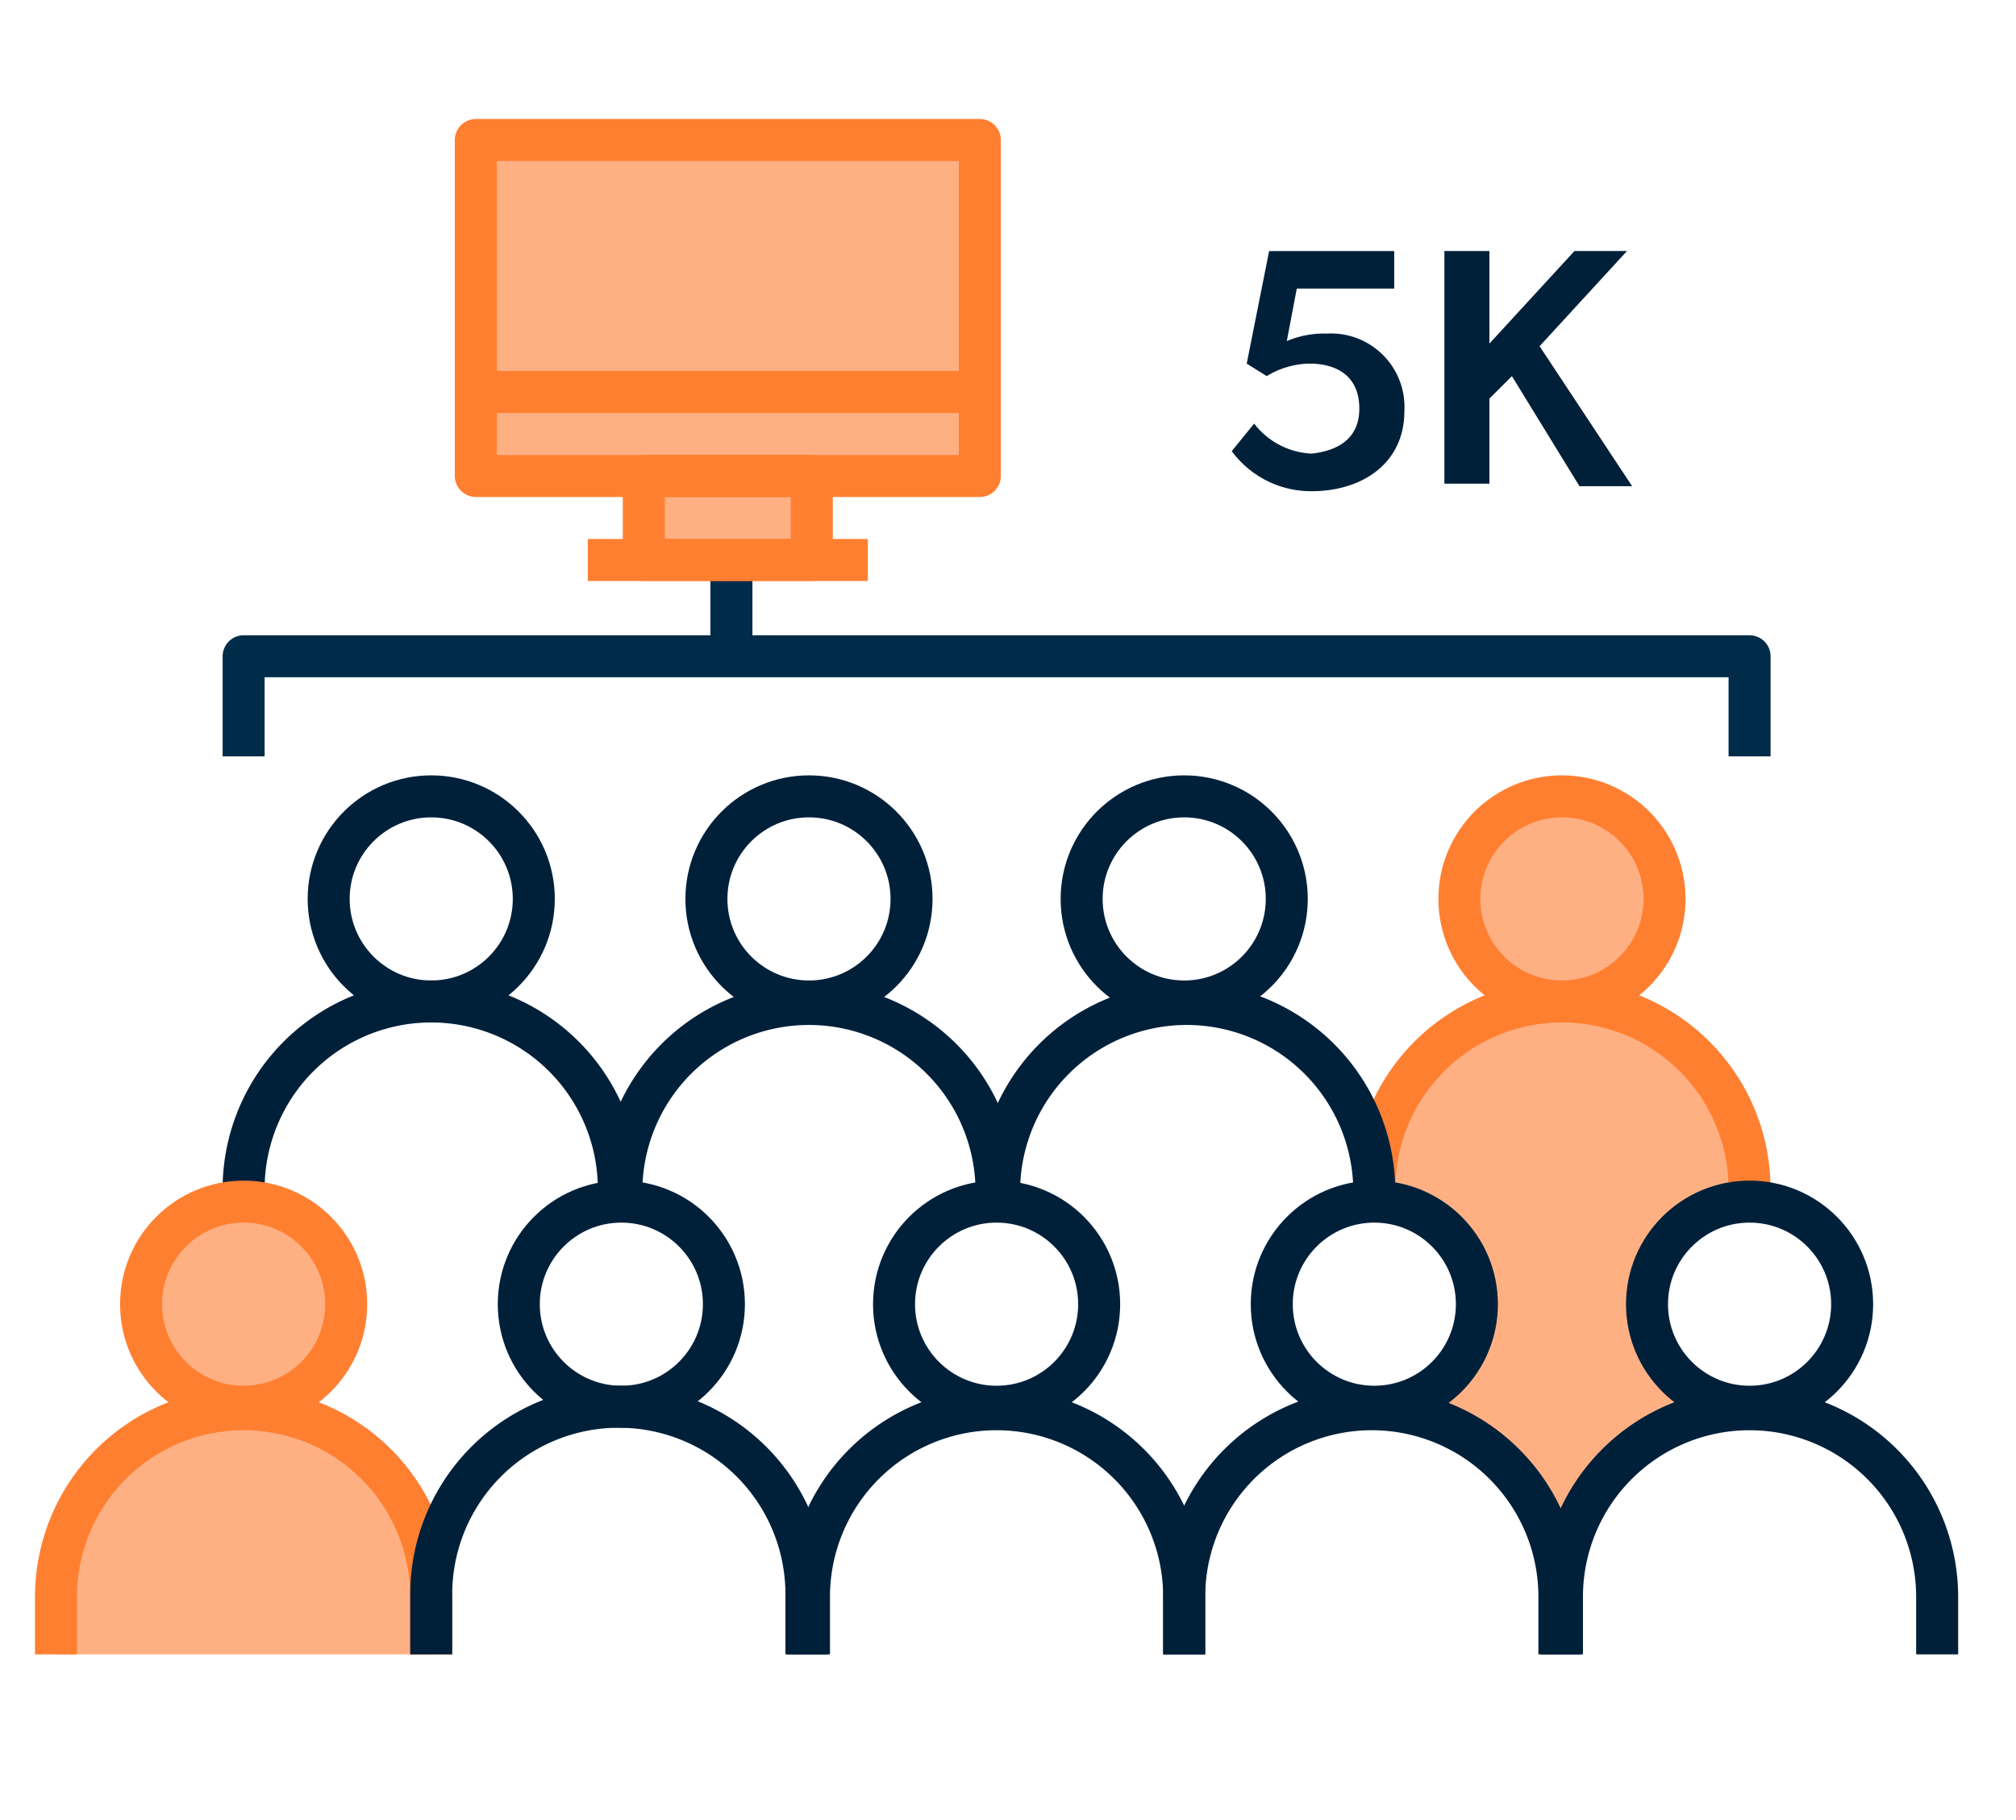
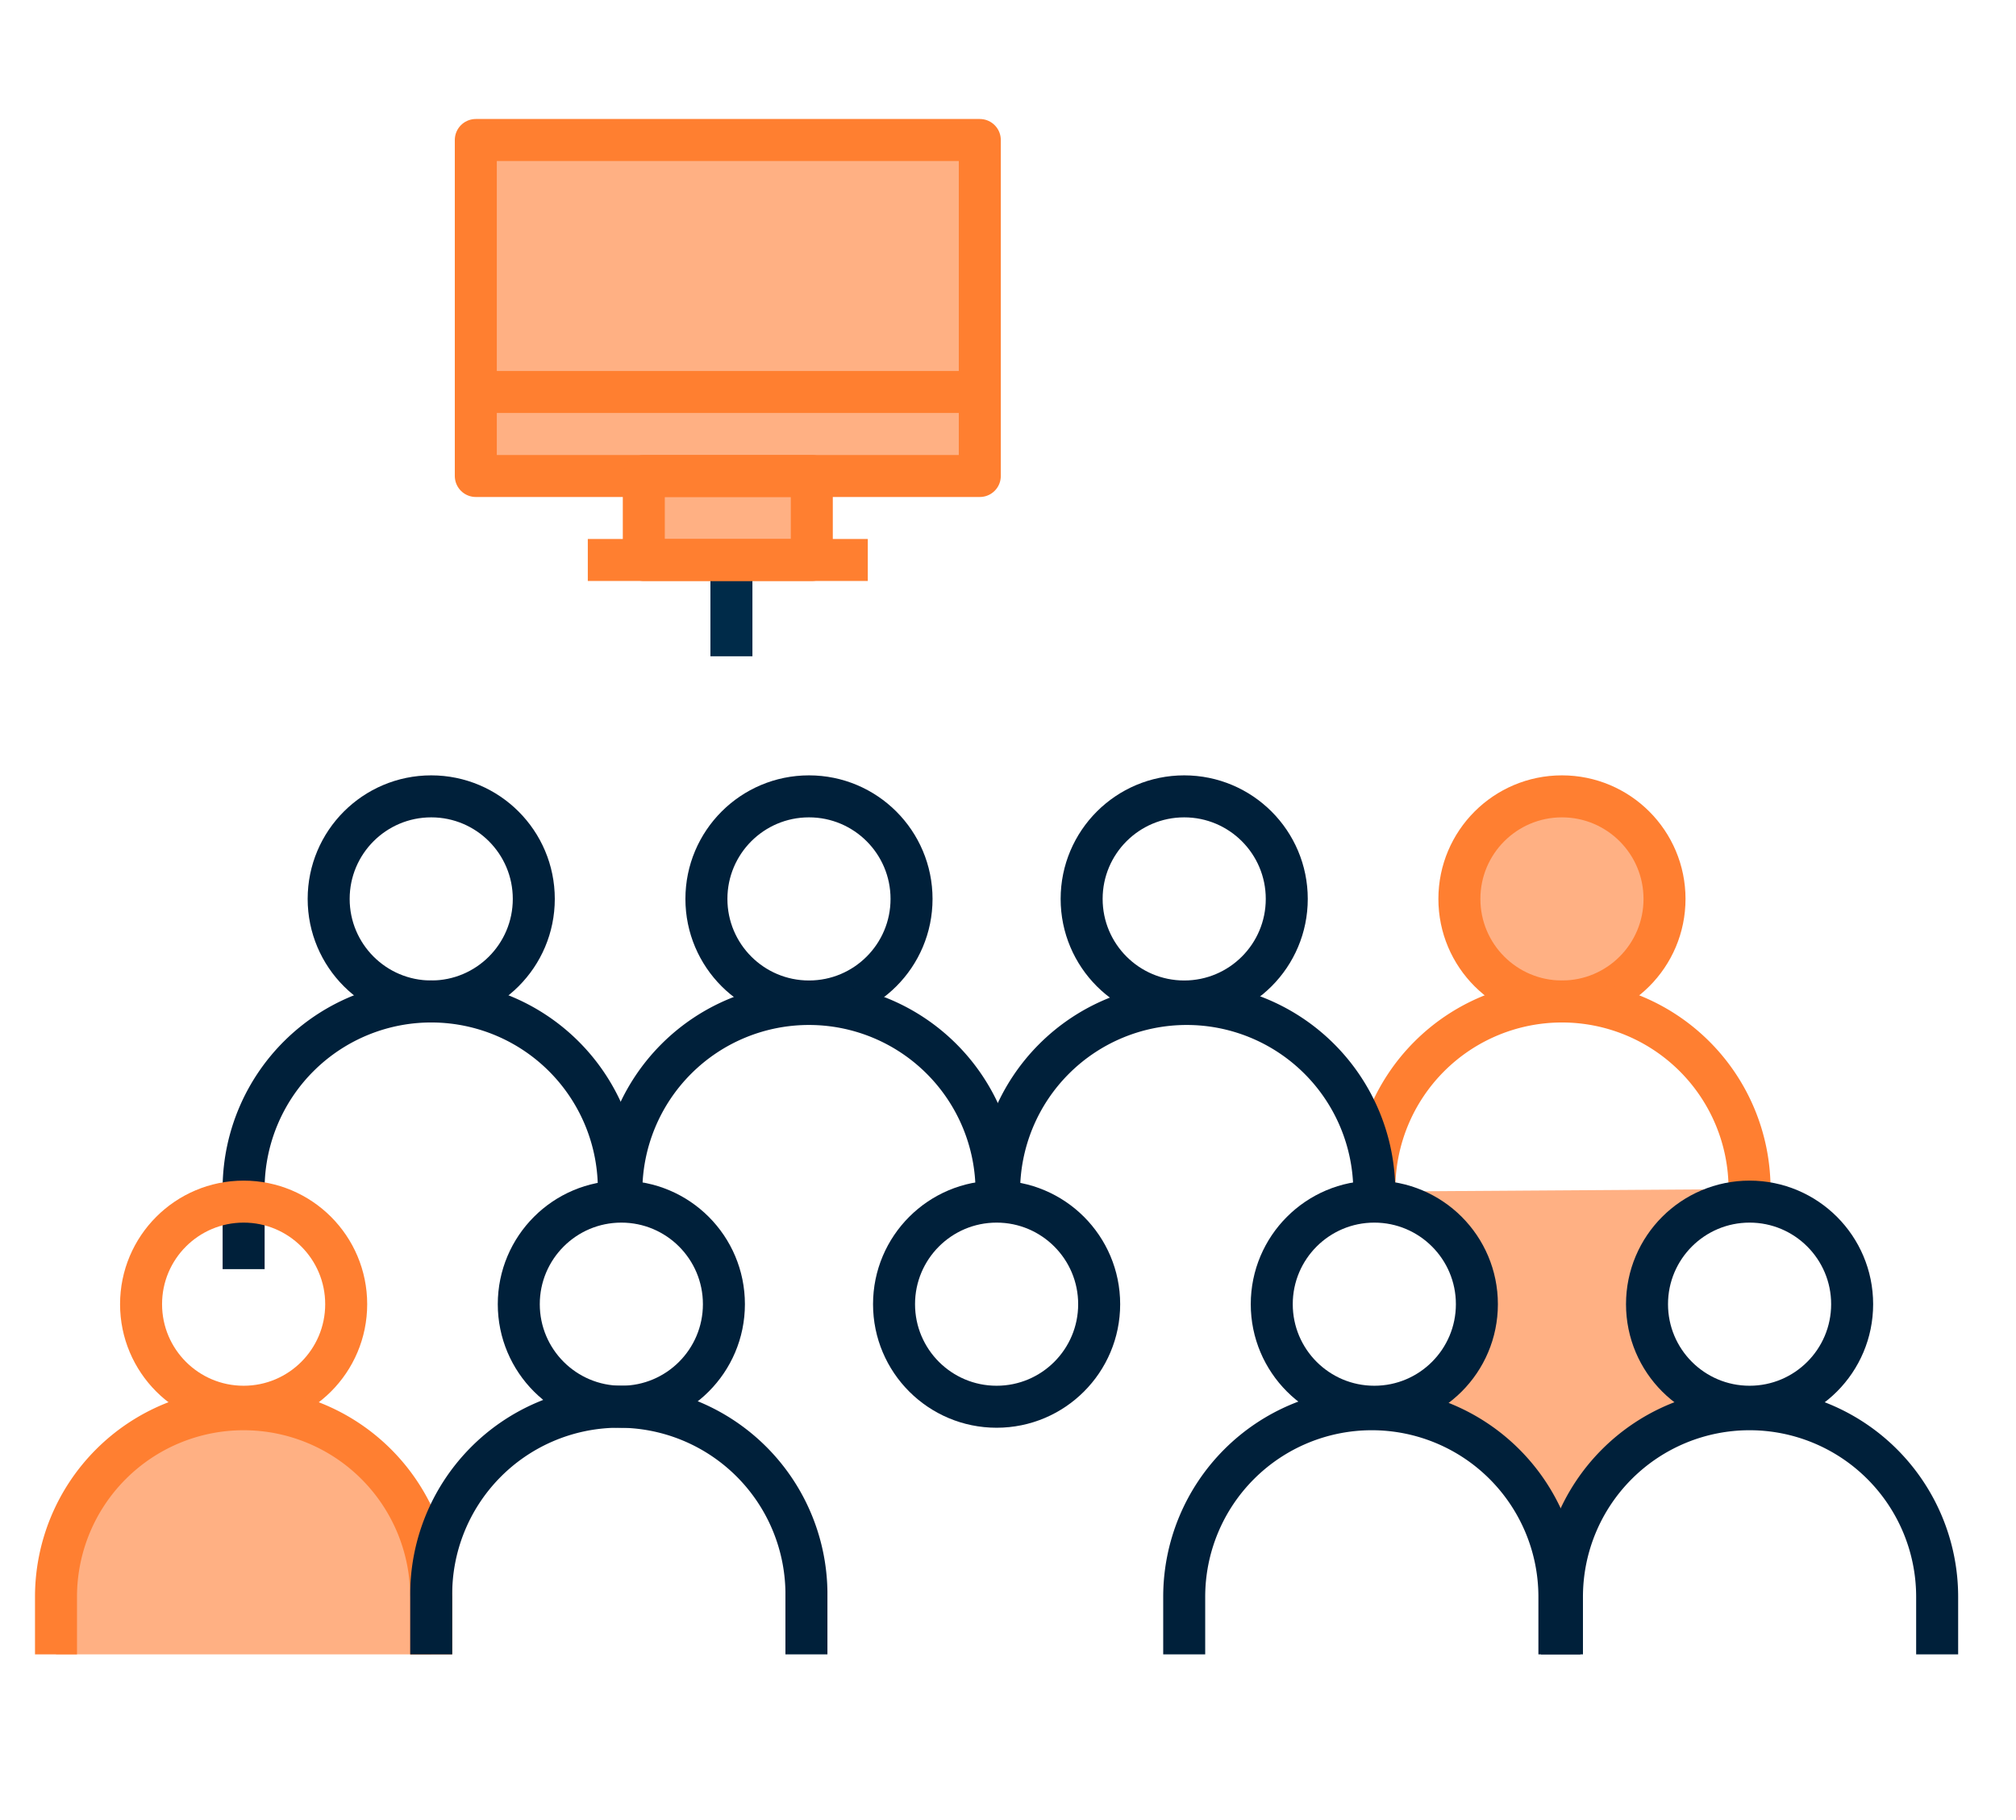
<svg xmlns="http://www.w3.org/2000/svg" width="72" height="65" viewBox="0 0 72 65">
  <defs>
    <clipPath id="clip-path">
      <rect id="Rectangle_75" data-name="Rectangle 75" width="72" height="65" transform="translate(-8939 2558)" fill="none" stroke="#707070" stroke-width="1" />
    </clipPath>
  </defs>
  <g id="Mask_Group_3" data-name="Mask Group 3" transform="translate(8939 -2558)" clip-path="url(#clip-path)">
    <g id="_5kusers-icon-2012" data-name="5kusers-icon-2012" transform="translate(-8937.9 2558.613)">
      <g id="Layer_3" transform="translate(16.088 4.689)">
        <path id="Path_150" data-name="Path 150" d="M29.515,18.905V16.493h6.254V4.7H17.9V16.225h6.254v2.68Z" transform="translate(-17.9 -4.7)" fill="#ffb083" />
      </g>
      <g id="Layer_1_00000004517017842585809870000016758257197647913642_" transform="translate(0.9 4.6)">
        <line id="Line_9" data-name="Line 9" y1="3.663" transform="translate(24.122 14.563)" fill="none" stroke="#002b49" stroke-linejoin="round" stroke-width="1.5" />
        <circle id="Ellipse_899" cx="3.663" cy="3.663" r="3.663" transform="translate(50.121 23.229)" fill="#ffb083" />
-         <path id="Path_151" data-name="Path 151" d="M53.6,45.59v.536L56.37,47.2l.983,2.5-.625,1.787L55.3,53.273l3.663,2.77,1.34,4.288,1.251-4.288,3.931-2.591-1.519-1.787-.625-2.859,1.519-2.234L67,46.037V45.5a6.692,6.692,0,0,0-6.7-6.7,6.769,6.769,0,0,0-6.7,6.79Z" transform="translate(-6.516 -8.245)" fill="#ffb083" />
+         <path id="Path_151" data-name="Path 151" d="M53.6,45.59v.536L56.37,47.2l.983,2.5-.625,1.787L55.3,53.273l3.663,2.77,1.34,4.288,1.251-4.288,3.931-2.591-1.519-1.787-.625-2.859,1.519-2.234L67,46.037V45.5Z" transform="translate(-6.516 -8.245)" fill="#ffb083" />
        <circle id="Ellipse_899-2" cx="3.663" cy="3.663" r="3.663" transform="translate(50.121 23.229)" fill="none" stroke="#ff7f31" stroke-linejoin="round" stroke-width="1.5" />
        <path id="Path_152" data-name="Path 152" d="M67,46.037V45.5a6.7,6.7,0,1,0-13.4,0v.536" transform="translate(-6.516 -8.245)" fill="none" stroke="#ff7f31" stroke-linejoin="round" stroke-width="1.5" />
        <circle id="Ellipse_899-3" cx="3.663" cy="3.663" r="3.663" transform="translate(36.63 23.229)" fill="none" stroke="#00203a" stroke-linejoin="round" stroke-width="1.5" />
        <path id="Path_153" data-name="Path 153" d="M52,45.958V45.6a6.7,6.7,0,0,0-13.4,0v.536" transform="translate(-4.918 -8.256)" fill="none" stroke="#00203a" stroke-linejoin="round" stroke-width="1.5" />
        <circle id="Ellipse_899-4" cx="3.663" cy="3.663" r="3.663" transform="translate(23.229 23.229)" fill="none" stroke="#00203a" stroke-linejoin="round" stroke-width="1.5" />
        <path id="Path_154" data-name="Path 154" d="M36.9,45.958V45.6a6.7,6.7,0,0,0-13.4,0v.536" transform="translate(-3.309 -8.256)" fill="none" stroke="#00203a" stroke-linejoin="round" stroke-width="1.5" />
        <circle id="Ellipse_899-5" cx="3.663" cy="3.663" r="3.663" transform="translate(9.738 23.229)" fill="none" stroke="#00203a" stroke-linejoin="round" stroke-width="1.5" />
        <path id="Path_155" data-name="Path 155" d="M21.8,45.947V45.59a6.7,6.7,0,1,0-13.4-.179V48.36" transform="translate(-1.699 -8.245)" fill="none" stroke="#00203a" stroke-linejoin="round" stroke-width="1.5" />
-         <circle id="Ellipse_899-6" cx="3.663" cy="3.663" r="3.663" transform="translate(3.038 37.703)" fill="#ffb083" />
        <path id="Path_156" data-name="Path 156" d="M14.3,61.8v2.055H.9V61.8a6.7,6.7,0,0,1,13.4,0Z" transform="translate(-0.9 -9.982)" fill="#ffb083" />
        <circle id="Ellipse_899-7" cx="3.663" cy="3.663" r="3.663" transform="translate(3.038 37.703)" fill="none" stroke="#ff7f31" stroke-linejoin="round" stroke-width="1.5" />
        <path id="Path_157" data-name="Path 157" d="M.9,63.856V61.8a6.7,6.7,0,0,1,13.4,0v2.055" transform="translate(-0.9 -9.982)" fill="none" stroke="#ff7f31" stroke-linejoin="round" stroke-width="1.5" />
        <circle id="Ellipse_899-8" cx="3.663" cy="3.663" r="3.663" transform="translate(16.528 37.703)" fill="none" stroke="#00203a" stroke-linejoin="round" stroke-width="1.5" />
        <path id="Path_158" data-name="Path 158" d="M15.9,63.845V61.79a6.7,6.7,0,1,1,13.4-.179v2.234" transform="translate(-2.499 -9.971)" fill="none" stroke="#00203a" stroke-linejoin="round" stroke-width="1.5" />
        <circle id="Ellipse_899-9" cx="3.663" cy="3.663" r="3.663" transform="translate(29.93 37.703)" fill="none" stroke="#00203a" stroke-linejoin="round" stroke-width="1.5" />
-         <path id="Path_159" data-name="Path 159" d="M31,63.856V61.8a6.7,6.7,0,0,1,13.4,0h0v2.055" transform="translate(-4.108 -9.982)" fill="none" stroke="#00203a" stroke-linejoin="round" stroke-width="1.5" />
        <circle id="Ellipse_899-10" cx="3.663" cy="3.663" r="3.663" transform="translate(43.42 37.703)" fill="none" stroke="#00203a" stroke-linejoin="round" stroke-width="1.5" />
        <path id="Path_160" data-name="Path 160" d="M46,63.856V61.8a6.7,6.7,0,0,1,13.4,0h0v2.055" transform="translate(-5.707 -9.982)" fill="none" stroke="#00203a" stroke-linejoin="round" stroke-width="1.5" />
        <circle id="Ellipse_899-11" cx="3.663" cy="3.663" r="3.663" transform="translate(56.822 37.703)" fill="none" stroke="#00203a" stroke-linejoin="round" stroke-width="1.5" />
        <path id="Path_161" data-name="Path 161" d="M61.1,63.856V61.8a6.7,6.7,0,0,1,13.4,0h0v2.055" transform="translate(-7.316 -9.982)" fill="none" stroke="#00203a" stroke-linejoin="round" stroke-width="1.5" />
        <rect id="Rectangle_73" data-name="Rectangle 73" width="18" height="12" transform="translate(14.993 -0.213)" fill="none" stroke="#ff7f30" stroke-linejoin="round" stroke-width="1.5" />
        <rect id="Rectangle_74" data-name="Rectangle 74" width="6" height="3" transform="translate(20.993 11.787)" fill="none" stroke="#ff7f30" stroke-linejoin="round" stroke-width="1.5" />
        <line id="Line_10" data-name="Line 10" x1="10" transform="translate(18.993 14.787)" fill="none" stroke="#ff7f30" stroke-linejoin="round" stroke-width="1.5" />
        <line id="Line_11" data-name="Line 11" x1="18" transform="translate(14.993 8.787)" fill="none" stroke="#ff7f30" stroke-linejoin="round" stroke-width="1.5" />
-         <path id="Path_162" data-name="Path 162" d="M8.4,28.574V25H62.184v3.574" transform="translate(-1.699 -6.774)" fill="none" stroke="#002b49" stroke-linejoin="round" stroke-width="1.5" />
      </g>
      <g id="Group_202" data-name="Group 202" transform="translate(42.891 8.352)">
-         <path id="Path_163" data-name="Path 163" d="M52.456,14.429c0-1.161-.8-1.608-1.787-1.608a3.012,3.012,0,0,0-1.519.447l-.715-.447.8-4.02h4.467v1.34H50.223l-.357,1.876a3.4,3.4,0,0,1,1.429-.268,2.624,2.624,0,0,1,2.77,2.77c0,1.876-1.519,2.859-3.306,2.859A3.512,3.512,0,0,1,47.9,15.947l.8-.983a2.748,2.748,0,0,0,2.055,1.072C51.563,15.947,52.456,15.59,52.456,14.429Z" transform="translate(-47.9 -8.8)" fill="#00203a" />
-         <path id="Path_164" data-name="Path 164" d="M58.008,14.071v3.038H56.4V8.8h1.608v3.306L61.046,8.8h1.876L59.8,12.2l3.306,5H61.224l-2.412-3.931Z" transform="translate(-48.806 -8.8)" fill="#00203a" />
-       </g>
+         </g>
    </g>
  </g>
</svg>